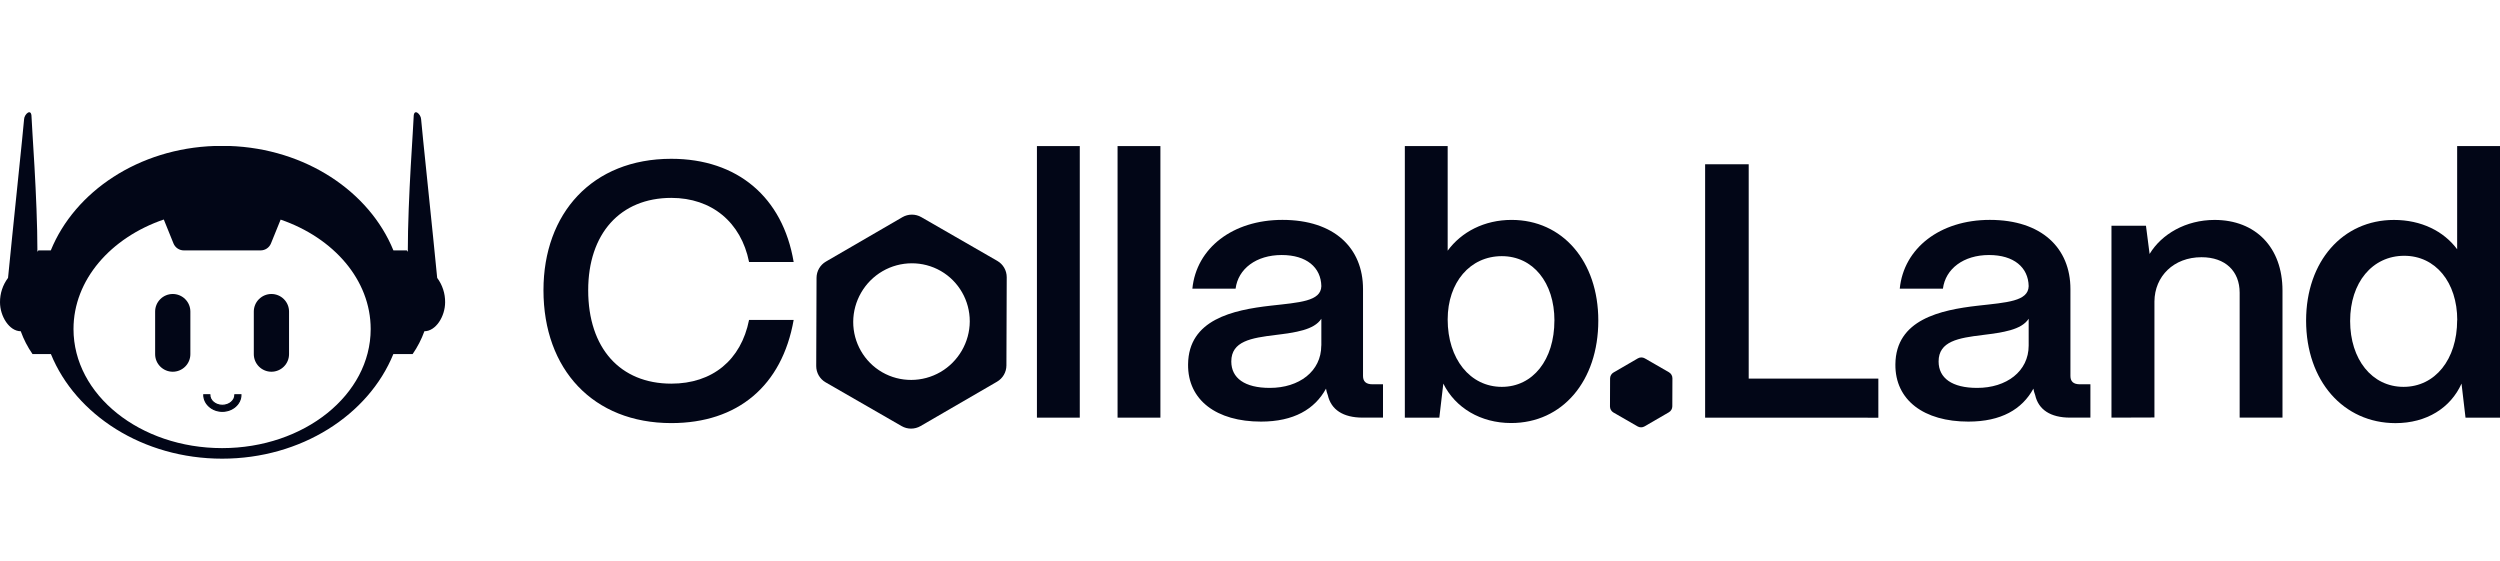
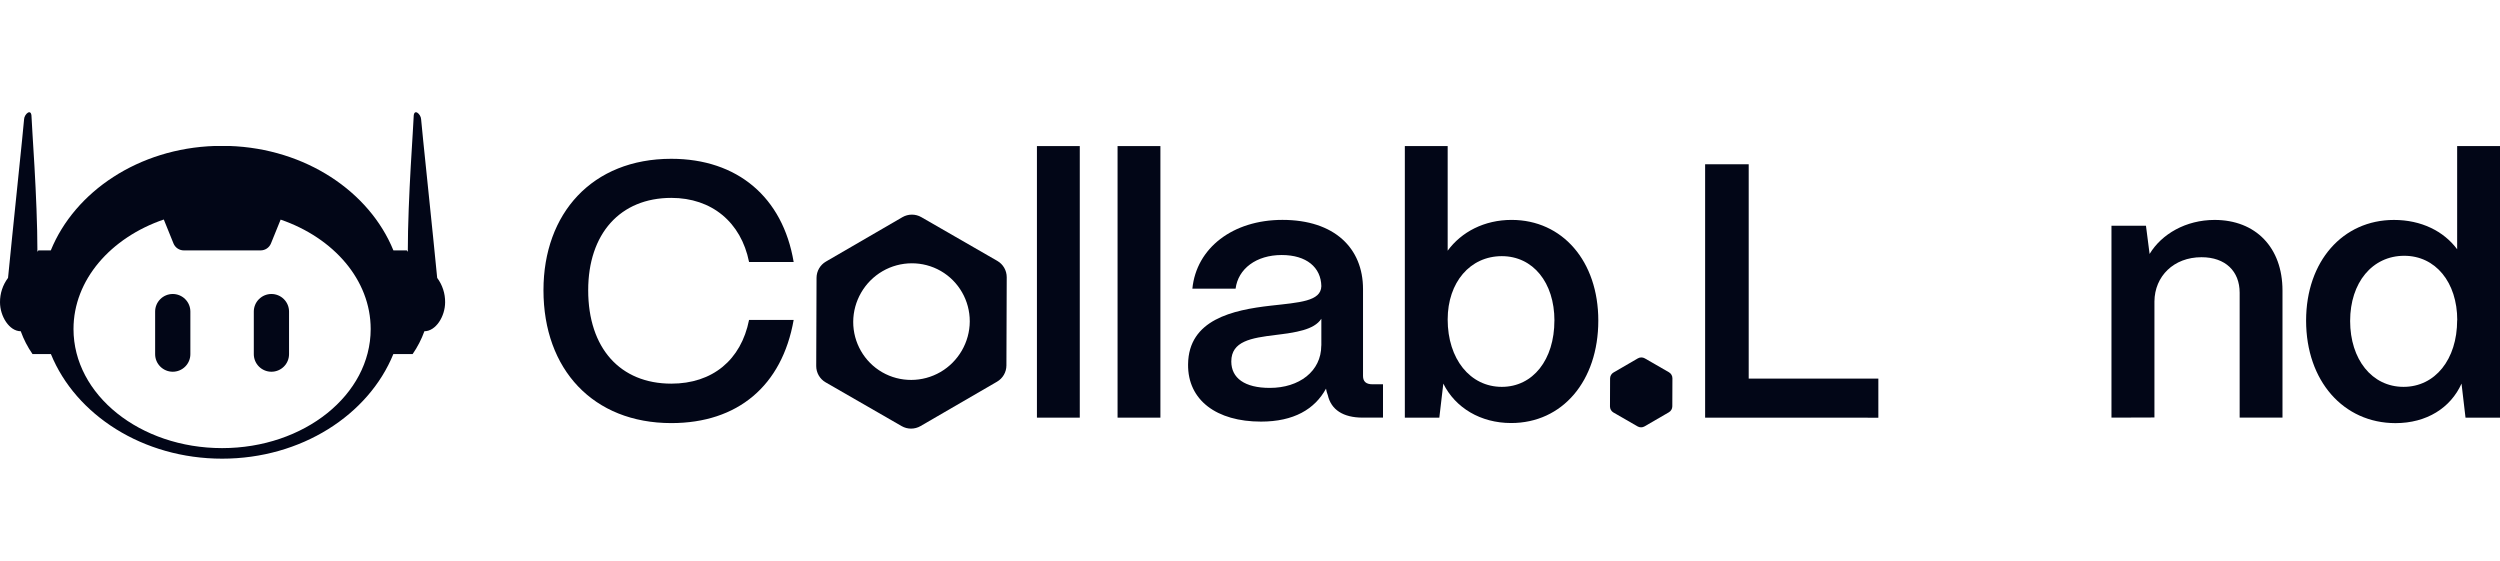
<svg xmlns="http://www.w3.org/2000/svg" width="245" height="55" viewBox="0 0 245 55" fill="none">
  <path d="M42.844 27.233C42.491 23.516 41.285 12.104 41.268 11.679C41.248 11.182 40.538 10.549 40.538 11.468C40.538 12.103 39.965 19.399 39.965 24.678C39.904 24.588 39.867 24.539 39.867 24.539H38.554C36.196 18.757 29.929 14.56 22.483 14.305H22.316H22.15C22.024 14.305 21.907 14.305 21.766 14.305C21.635 14.305 21.508 14.305 21.382 14.305H21.216H21.053C13.605 14.547 7.336 18.757 4.978 24.539H3.762L3.667 24.678C3.667 19.399 3.091 12.103 3.091 11.468C3.091 10.549 2.381 11.182 2.361 11.679C2.347 12.104 1.145 23.516 0.788 27.233C0.27 27.922 -0.006 28.761 0 29.621C0 30.996 0.912 32.461 2.033 32.461C2.318 33.255 2.706 34.008 3.188 34.701H4.99C7.422 40.67 14.021 44.95 21.768 44.95C29.516 44.95 36.115 40.67 38.547 34.701H40.436C40.917 34.007 41.305 33.254 41.591 32.461C42.712 32.461 43.622 31.006 43.622 29.621C43.631 28.762 43.357 27.923 42.844 27.233ZM21.766 43.915C13.722 43.915 7.203 38.692 7.203 32.247C7.203 27.427 10.85 23.291 16.052 21.511L17.002 23.858C17.084 24.059 17.224 24.232 17.405 24.353C17.586 24.474 17.799 24.539 18.016 24.539H25.54C25.758 24.539 25.971 24.474 26.151 24.353C26.332 24.232 26.472 24.059 26.554 23.858L27.502 21.521C32.691 23.305 36.327 27.434 36.327 32.247C36.327 38.692 29.808 43.915 21.766 43.915Z" fill="#020617" />
  <path d="M26.599 28.811C26.142 28.811 25.703 28.993 25.379 29.316C25.055 29.639 24.873 30.076 24.873 30.533V34.708C24.873 35.165 25.055 35.603 25.379 35.925C25.703 36.248 26.142 36.43 26.599 36.43C27.057 36.43 27.497 36.248 27.82 35.925C28.144 35.603 28.326 35.165 28.326 34.708V30.533C28.326 30.076 28.144 29.639 27.82 29.316C27.497 28.993 27.057 28.811 26.599 28.811Z" fill="#020617" />
  <path d="M16.93 28.811C16.472 28.811 16.033 28.993 15.709 29.316C15.385 29.639 15.203 30.076 15.203 30.533V34.708C15.203 35.165 15.385 35.603 15.709 35.925C16.033 36.248 16.472 36.43 16.93 36.43C17.387 36.43 17.827 36.248 18.15 35.925C18.474 35.603 18.656 35.165 18.656 34.708V30.533C18.656 30.076 18.474 29.639 18.15 29.316C17.827 28.993 17.387 28.811 16.93 28.811Z" fill="#020617" />
-   <path d="M21.79 40.307C20.788 40.307 19.971 39.579 19.971 38.689H20.559C20.559 39.259 21.111 39.722 21.79 39.722C22.468 39.722 23.022 39.259 23.022 38.689H23.611C23.611 39.582 22.794 40.307 21.79 40.307Z" fill="#020617" stroke="#020617" stroke-width="0.116" stroke-miterlimit="10" />
  <path d="M53.26 28.442C53.26 20.919 58.027 15.562 65.785 15.562C72.262 15.562 76.713 19.323 77.779 25.674H73.408C72.626 21.771 69.743 19.393 65.793 19.393C60.776 19.393 57.643 22.906 57.643 28.442C57.643 34.12 60.776 37.597 65.793 37.597C69.814 37.597 72.626 35.289 73.408 31.352H77.779C76.64 37.81 72.298 41.463 65.785 41.463C58.133 41.459 53.26 36.209 53.26 28.442Z" fill="#020617" />
  <path d="M101.619 40.929V14.316H105.818V40.929H101.619Z" fill="#020617" />
  <path d="M109.521 40.929V14.316H113.72V40.929H109.521Z" fill="#020617" />
  <path d="M116.432 35.706C116.469 31.307 120.844 30.379 124.509 29.958C127.357 29.639 129.455 29.532 129.492 28.043C129.455 26.198 128.035 24.992 125.606 24.992C123.115 24.992 121.335 26.338 121.087 28.292H116.852C117.243 24.316 120.801 21.549 125.677 21.549C130.776 21.549 133.576 24.316 133.576 28.328V36.844C133.576 37.377 133.863 37.66 134.502 37.66H135.534V40.927H133.542C131.619 40.927 130.446 40.145 130.126 38.726C130.045 38.519 129.986 38.305 129.948 38.087C128.843 40.111 126.779 41.317 123.579 41.317C119.237 41.319 116.388 39.225 116.432 35.706ZM129.492 33.861V31.237C128.78 32.336 126.966 32.585 124.973 32.832C122.624 33.118 120.667 33.435 120.667 35.423C120.667 37.055 121.983 38.014 124.438 38.014C127.314 38.019 129.485 36.387 129.485 33.866L129.492 33.861Z" fill="#020617" />
  <path d="M141.445 37.593L141.054 40.929H137.674V14.316H141.872V24.568C143.225 22.723 145.466 21.551 148.135 21.551C153.118 21.551 156.634 25.597 156.634 31.416C156.634 37.341 153.111 41.457 148.094 41.457C145.109 41.459 142.618 39.97 141.445 37.593ZM152.334 31.418C152.334 27.692 150.236 25.103 147.176 25.103C144.08 25.103 141.872 27.658 141.872 31.312C141.872 35.186 144.08 37.912 147.176 37.912C150.233 37.912 152.331 35.251 152.331 31.418H152.334Z" fill="#020617" />
  <path d="M167.102 40.93V16.095H171.373V37.102H184.078V40.935L167.102 40.93Z" fill="#020617" />
-   <path d="M185.748 35.706C185.785 31.307 190.163 30.379 193.827 29.958C196.674 29.639 198.774 29.532 198.81 28.043C198.774 26.198 197.353 24.992 194.925 24.992C192.434 24.992 190.656 26.338 190.406 28.292H186.176C186.567 24.316 190.127 21.549 195.003 21.549C200.09 21.549 202.902 24.316 202.902 28.328V36.844C202.902 37.377 203.186 37.66 203.827 37.66H204.86V40.927H202.866C200.945 40.927 199.77 40.145 199.449 38.726C199.37 38.519 199.31 38.305 199.272 38.087C198.169 40.111 196.115 41.317 192.902 41.317C188.556 41.319 185.714 39.225 185.748 35.706ZM198.81 33.861V31.237C198.099 32.336 196.283 32.585 194.289 32.832C191.941 33.118 189.983 33.435 189.983 35.423C189.983 37.055 191.302 38.014 193.757 38.014C196.64 38.019 198.81 36.387 198.81 33.866V33.861Z" fill="#020617" />
  <path d="M206.924 40.928V22.122H210.304L210.661 24.889C211.834 22.938 214.219 21.553 217.031 21.553C221.052 21.553 223.684 24.25 223.684 28.473V40.928H219.486V28.684C219.486 26.589 218.097 25.207 215.748 25.207C213.009 25.207 211.159 27.085 211.135 29.533V40.914L206.924 40.928Z" fill="#020617" />
  <path d="M225.998 31.418C225.998 25.607 229.592 21.554 234.609 21.554C237.28 21.554 239.485 22.653 240.801 24.428V14.316H245.002V40.929H241.62L241.229 37.593C240.163 39.97 237.812 41.467 234.752 41.467C229.663 41.459 225.998 37.343 225.998 31.418ZM240.811 31.382C240.811 27.658 238.676 25.067 235.617 25.067C232.484 25.067 230.313 27.692 230.313 31.454C230.313 35.217 232.45 37.912 235.546 37.912C238.642 37.912 240.801 35.222 240.801 31.382H240.811Z" fill="#020617" />
  <path d="M163.897 37.07C163.898 36.828 163.768 36.603 163.558 36.482L161.19 35.119C160.98 34.998 160.72 34.998 160.51 35.12L158.126 36.504C157.918 36.625 157.789 36.847 157.788 37.087L157.778 39.837C157.778 40.08 157.907 40.304 158.117 40.425L160.485 41.789C160.696 41.91 160.955 41.909 161.165 41.787L163.549 40.404C163.758 40.283 163.887 40.061 163.887 39.82L163.897 37.07Z" fill="#020617" />
  <path fill-rule="evenodd" clip-rule="evenodd" d="M97.735 25.567C98.309 25.897 98.661 26.508 98.659 27.169L98.629 35.815C98.627 36.471 98.276 37.076 97.708 37.406L90.214 41.755C89.641 42.087 88.934 42.088 88.36 41.758L80.914 37.471C80.34 37.141 79.988 36.53 79.99 35.869L80.021 27.224C80.024 26.569 80.374 25.963 80.942 25.634L88.435 21.284C89.008 20.952 89.715 20.95 90.289 21.28L97.735 25.567ZM92.199 26.557C93.961 27.572 95.044 29.467 95.037 31.498C95.03 33.532 93.928 35.436 92.164 36.459C90.403 37.481 88.216 37.494 86.454 36.479C84.691 35.464 83.608 33.569 83.615 31.537C83.623 29.503 84.725 27.6 86.487 26.577C88.248 25.555 90.436 25.542 92.199 26.557Z" fill="#020617" />
</svg>